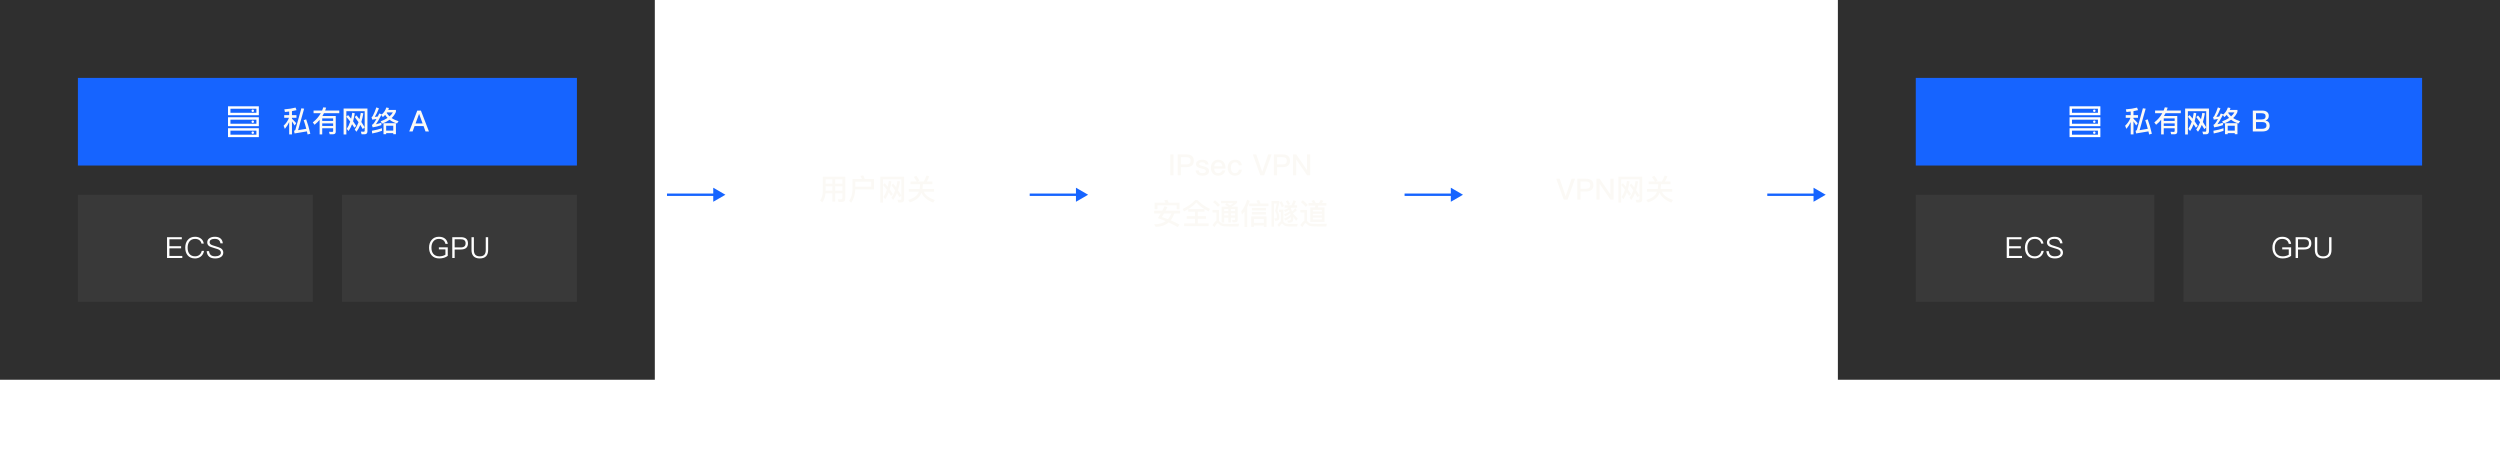
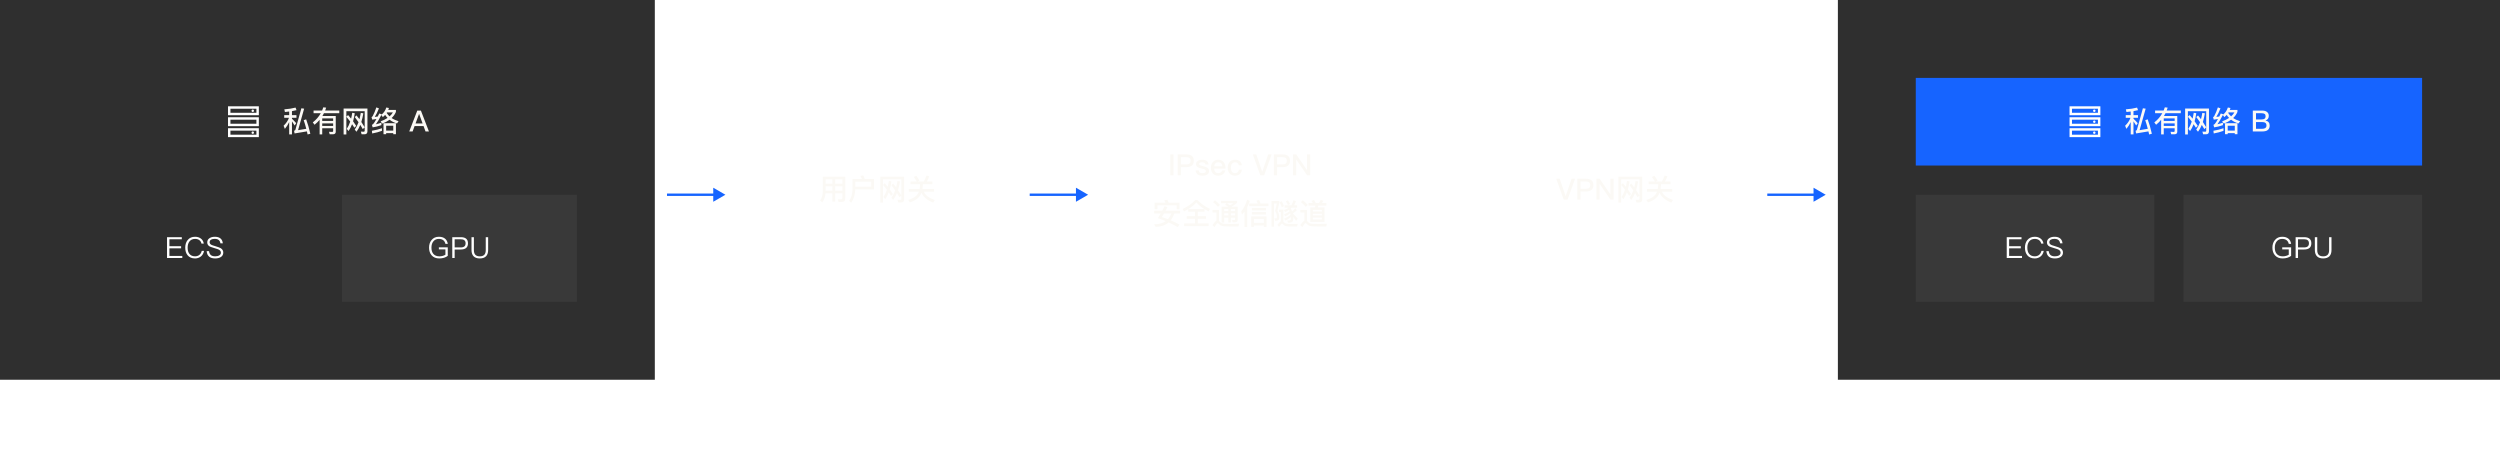
<svg xmlns="http://www.w3.org/2000/svg" width="1027" height="190" viewBox="0 0 1027 190" fill="none">
  <rect width="269" height="156" fill="#2F2F2F" />
  <g filter="url(#filter0_b_542_1168)">
-     <rect width="205" height="36" transform="translate(32 32)" fill="#1664FF" />
    <path fill-rule="evenodd" clip-rule="evenodd" d="M105.333 44.667H94.667V46.333H105.333V44.667ZM93.667 43.667V47.333H106.333V43.667H93.667Z" fill="white" />
    <path fill-rule="evenodd" clip-rule="evenodd" d="M105.333 53.667H94.667V55.333H105.333V53.667ZM93.667 52.667V56.333H106.333V52.667H93.667Z" fill="white" />
    <circle cx="103.833" cy="45.5" r="0.5" fill="white" />
    <path fill-rule="evenodd" clip-rule="evenodd" d="M105.333 49.167H94.667V50.833H105.333V49.167ZM93.667 48.167V51.833H106.333V48.167H93.667Z" fill="white" />
-     <circle cx="103.833" cy="50" r="0.5" fill="white" />
    <circle cx="103.833" cy="54.5" r="0.5" fill="white" />
    <path d="M125.768 49.02L124.76 49.368C125.156 50.508 125.504 51.684 125.816 52.908C124.868 53.1 123.752 53.28 122.456 53.472L124.94 44.64L123.8 44.484L121.34 53.34C121.292 53.508 121.112 53.64 120.8 53.724L121.016 54.816C122.828 54.552 124.52 54.276 126.08 53.976C126.176 54.384 126.26 54.804 126.356 55.236L127.484 54.948C126.98 52.716 126.416 50.748 125.768 49.02ZM116.756 47.304V48.396H118.712C118.256 49.608 117.512 50.688 116.504 51.648L117.02 52.944C117.74 52.092 118.328 51.156 118.796 50.136V55.2H119.936V49.848C120.248 50.28 120.608 50.856 121.04 51.552L121.688 50.592C121.1 49.92 120.512 49.32 119.936 48.78V48.396H121.784V47.304H119.936V45.648C120.596 45.528 121.22 45.396 121.808 45.252L121.412 44.196C120.068 44.556 118.532 44.796 116.804 44.916L117.044 46.008C117.644 45.96 118.232 45.888 118.796 45.816V47.304H116.756ZM132.368 48.636H136.856V49.692H132.368V48.636ZM136.856 50.688V51.72H132.368V50.688H136.856ZM136.856 52.704V53.796C136.856 54.06 136.7 54.192 136.412 54.192C136.016 54.192 135.596 54.168 135.152 54.132L135.428 55.164H136.772C137.54 55.14 137.924 54.804 137.924 54.144V47.652H132.452C132.68 47.28 132.896 46.896 133.088 46.5H139.376V45.396H133.58C133.724 45.024 133.856 44.628 133.976 44.22L132.812 44.088C132.668 44.52 132.512 44.964 132.332 45.396H128.816V46.5H131.78C130.988 47.916 129.884 49.188 128.492 50.292L129.224 51.252C129.992 50.628 130.676 49.956 131.3 49.224V55.212H132.368V52.704H136.856ZM145.58 52.464L146.336 51.72C145.88 51.024 145.448 50.388 145.04 49.812C145.328 48.816 145.556 47.712 145.736 46.512L144.692 46.332C144.572 47.184 144.416 47.988 144.236 48.744C143.78 48.168 143.372 47.676 142.988 47.268L142.292 47.952C142.844 48.6 143.372 49.26 143.876 49.956C143.492 51.096 143.024 52.092 142.46 52.944L143.192 53.832C143.744 53.04 144.224 52.104 144.632 51.024C144.956 51.48 145.268 51.96 145.58 52.464ZM149.036 53.04L149.804 52.284C149.324 51.492 148.868 50.772 148.436 50.112C148.772 49.044 149.048 47.856 149.264 46.548L148.208 46.368C148.064 47.28 147.884 48.156 147.668 48.972C147.236 48.36 146.828 47.844 146.444 47.412L145.736 48.084C146.264 48.756 146.78 49.464 147.284 50.208C146.864 51.36 146.348 52.368 145.724 53.244L146.444 54.12C147.044 53.328 147.56 52.392 148.004 51.312C148.352 51.864 148.7 52.44 149.036 53.04ZM149.744 55.164C150.536 55.164 150.944 54.756 150.944 53.94V44.58H141.152V55.236H142.28V45.672H149.816V53.688C149.816 53.964 149.66 54.108 149.372 54.108L148.244 54.06L148.544 55.164H149.744ZM156.908 52.68C155.72 53.112 154.34 53.448 152.768 53.712L152.9 54.828C154.412 54.552 155.744 54.192 156.908 53.748V52.68ZM154.604 44.112C154.172 45.432 153.68 46.62 153.104 47.7C152.96 47.904 152.804 48.048 152.624 48.12L152.912 49.152C153.512 49.056 154.088 48.972 154.64 48.888C154.1 49.872 153.644 50.568 153.284 50.976C153.152 51.108 152.984 51.216 152.78 51.3L153.08 52.32C154.208 52.164 155.408 51.864 156.68 51.408V50.388C155.912 50.664 155.156 50.892 154.412 51.06C155.012 50.256 155.756 48.984 156.644 47.256L157.28 48.108C157.616 47.832 157.928 47.532 158.228 47.196C158.504 47.64 158.828 48.06 159.212 48.444C158.42 48.984 157.46 49.452 156.356 49.848L157.052 50.772C158.204 50.328 159.2 49.8 160.04 49.188C160.88 49.848 161.9 50.364 163.088 50.724L163.724 49.788C162.644 49.476 161.696 49.044 160.88 48.492C161.66 47.76 162.248 46.92 162.644 45.984V45.156H159.5C159.596 44.892 159.692 44.628 159.776 44.364L158.696 44.16C158.348 45.324 157.688 46.32 156.704 47.136C156.728 47.076 156.752 47.016 156.788 46.968L155.804 46.608C155.588 47.04 155.384 47.46 155.18 47.868C154.772 47.94 154.364 47.988 153.956 48.036C154.532 47.148 155.108 45.972 155.672 44.52L154.604 44.112ZM158.84 46.38L158.984 46.164H161.408C161.06 46.764 160.604 47.304 160.028 47.808C159.572 47.4 159.176 46.92 158.84 46.38ZM162.644 50.616H157.544V55.14H158.636V54.696H161.552V55.14H162.644V50.616ZM158.636 53.664V51.648H161.552V53.664H158.636ZM171.416 45.432L168.116 54H169.508L170.312 51.792H173.996L174.8 54H176.204L172.904 45.432H171.416ZM170.708 50.712L172.136 46.836H172.184L173.6 50.712H170.708Z" fill="#FBF9F5" />
  </g>
-   <rect width="96.5" height="44" transform="translate(32 80)" fill="white" fill-opacity="0.05" />
  <path d="M68.614 97.432V106H74.89V105.148H69.598V102.004H74.398V101.152H69.598V98.284H74.686V97.432H68.614ZM80.151 97.264C78.831 97.264 77.799 97.708 77.079 98.62C76.419 99.436 76.095 100.48 76.095 101.752C76.095 103.024 76.407 104.056 77.055 104.848C77.763 105.724 78.783 106.168 80.115 106.168C81.027 106.168 81.819 105.904 82.479 105.388C83.187 104.836 83.631 104.056 83.823 103.06H82.875C82.707 103.804 82.359 104.368 81.855 104.752C81.375 105.112 80.799 105.292 80.115 105.292C79.107 105.292 78.351 104.956 77.823 104.296C77.319 103.672 77.079 102.82 77.079 101.752C77.079 100.684 77.331 99.832 77.835 99.184C78.375 98.488 79.143 98.14 80.139 98.14C80.811 98.14 81.375 98.296 81.843 98.62C82.323 98.956 82.635 99.436 82.755 100.06H83.703C83.583 99.208 83.199 98.524 82.551 98.02C81.903 97.516 81.099 97.264 80.151 97.264ZM88.265 97.264C87.377 97.264 86.645 97.456 86.081 97.84C85.445 98.248 85.133 98.836 85.133 99.58C85.133 100.3 85.457 100.852 86.117 101.236C86.393 101.38 87.053 101.62 88.085 101.932C89.045 102.208 89.657 102.412 89.897 102.556C90.461 102.856 90.749 103.276 90.749 103.816C90.749 104.272 90.533 104.632 90.101 104.896C89.669 105.16 89.093 105.292 88.397 105.292C87.629 105.292 87.053 105.124 86.657 104.812C86.225 104.464 85.961 103.912 85.877 103.168H84.905C84.977 104.224 85.349 105.004 86.021 105.52C86.597 105.952 87.389 106.168 88.397 106.168C89.417 106.168 90.221 105.952 90.821 105.532C91.421 105.1 91.721 104.5 91.721 103.756C91.721 102.976 91.361 102.376 90.653 101.944C90.293 101.728 89.549 101.452 88.421 101.116C87.593 100.876 87.065 100.696 86.849 100.576C86.357 100.312 86.117 99.964 86.117 99.532C86.117 99.04 86.321 98.68 86.729 98.44C87.089 98.224 87.581 98.128 88.217 98.128C88.913 98.128 89.453 98.272 89.837 98.584C90.209 98.884 90.449 99.34 90.557 99.964H91.529C91.445 99.064 91.121 98.38 90.545 97.924C89.993 97.48 89.225 97.264 88.265 97.264Z" fill="white" />
  <rect width="96.5" height="44" transform="translate(140.5 80)" fill="white" fill-opacity="0.05" />
  <path d="M180.274 97.264C179.014 97.264 178.018 97.708 177.286 98.608C176.59 99.436 176.254 100.48 176.254 101.752C176.254 103.024 176.602 104.068 177.298 104.872C178.042 105.736 179.098 106.168 180.454 106.168C181.162 106.168 181.822 106.072 182.446 105.88C183.034 105.688 183.538 105.436 183.946 105.1V101.596H180.286V102.448H182.974V104.632C182.674 104.824 182.314 104.992 181.894 105.112C181.462 105.232 181.018 105.304 180.55 105.304C179.434 105.304 178.594 104.968 178.03 104.308C177.502 103.684 177.238 102.832 177.238 101.752C177.238 100.648 177.502 99.772 178.054 99.124C178.606 98.464 179.338 98.14 180.274 98.14C181.03 98.14 181.642 98.32 182.11 98.692C182.554 99.04 182.842 99.532 182.974 100.18H183.958C183.802 99.244 183.43 98.536 182.83 98.044C182.194 97.516 181.342 97.264 180.274 97.264ZM185.791 97.432V106H186.775V102.496H189.283C191.251 102.496 192.247 101.644 192.247 99.952C192.247 98.272 191.263 97.432 189.295 97.432H185.791ZM186.775 98.284H189.235C189.919 98.284 190.423 98.416 190.759 98.704C191.095 98.956 191.263 99.376 191.263 99.952C191.263 100.528 191.095 100.948 190.771 101.224C190.435 101.5 189.931 101.644 189.235 101.644H186.775V98.284ZM193.69 97.432V102.712C193.69 103.828 193.978 104.68 194.554 105.28C195.13 105.868 195.982 106.168 197.11 106.168C198.238 106.168 199.09 105.868 199.678 105.268C200.242 104.68 200.53 103.828 200.53 102.712V97.432H199.546V102.724C199.546 103.564 199.354 104.2 198.982 104.632C198.574 105.076 197.95 105.304 197.11 105.304C196.258 105.304 195.634 105.076 195.238 104.632C194.854 104.2 194.674 103.564 194.674 102.724V97.432H193.69Z" fill="white" />
  <rect width="272" height="156" transform="translate(755)" fill="#2F2F2F" />
  <g filter="url(#filter1_b_542_1168)">
    <rect width="208" height="36" transform="translate(787 32)" fill="#1664FF" />
    <path fill-rule="evenodd" clip-rule="evenodd" d="M861.833 44.667H851.167V46.333H861.833V44.667ZM850.167 43.667V47.333H862.833V43.667H850.167Z" fill="white" />
    <path fill-rule="evenodd" clip-rule="evenodd" d="M861.833 53.667H851.167V55.333H861.833V53.667ZM850.167 52.667V56.333H862.833V52.667H850.167Z" fill="white" />
    <circle cx="860.333" cy="45.5" r="0.5" fill="white" />
    <path fill-rule="evenodd" clip-rule="evenodd" d="M861.833 49.167H851.167V50.833H861.833V49.167ZM850.167 48.167V51.833H862.833V48.167H850.167Z" fill="white" />
    <circle cx="860.333" cy="50" r="0.5" fill="white" />
    <circle cx="860.333" cy="54.5" r="0.5" fill="white" />
    <path d="M882.268 49.02L881.26 49.368C881.656 50.508 882.004 51.684 882.316 52.908C881.368 53.1 880.252 53.28 878.956 53.472L881.44 44.64L880.3 44.484L877.84 53.34C877.792 53.508 877.612 53.64 877.3 53.724L877.516 54.816C879.328 54.552 881.02 54.276 882.58 53.976C882.676 54.384 882.76 54.804 882.856 55.236L883.984 54.948C883.48 52.716 882.916 50.748 882.268 49.02ZM873.256 47.304V48.396H875.212C874.756 49.608 874.012 50.688 873.004 51.648L873.52 52.944C874.24 52.092 874.828 51.156 875.296 50.136V55.2H876.436V49.848C876.748 50.28 877.108 50.856 877.54 51.552L878.188 50.592C877.6 49.92 877.012 49.32 876.436 48.78V48.396H878.284V47.304H876.436V45.648C877.096 45.528 877.72 45.396 878.308 45.252L877.912 44.196C876.568 44.556 875.032 44.796 873.304 44.916L873.544 46.008C874.144 45.96 874.732 45.888 875.296 45.816V47.304H873.256ZM888.868 48.636H893.356V49.692H888.868V48.636ZM893.356 50.688V51.72H888.868V50.688H893.356ZM893.356 52.704V53.796C893.356 54.06 893.2 54.192 892.912 54.192C892.516 54.192 892.096 54.168 891.652 54.132L891.928 55.164H893.272C894.04 55.14 894.424 54.804 894.424 54.144V47.652H888.952C889.18 47.28 889.396 46.896 889.588 46.5H895.876V45.396H890.08C890.224 45.024 890.356 44.628 890.476 44.22L889.312 44.088C889.168 44.52 889.012 44.964 888.832 45.396H885.316V46.5H888.28C887.488 47.916 886.384 49.188 884.992 50.292L885.724 51.252C886.492 50.628 887.176 49.956 887.8 49.224V55.212H888.868V52.704H893.356ZM902.08 52.464L902.836 51.72C902.38 51.024 901.948 50.388 901.54 49.812C901.828 48.816 902.056 47.712 902.236 46.512L901.192 46.332C901.072 47.184 900.916 47.988 900.736 48.744C900.28 48.168 899.872 47.676 899.488 47.268L898.792 47.952C899.344 48.6 899.872 49.26 900.376 49.956C899.992 51.096 899.524 52.092 898.96 52.944L899.692 53.832C900.244 53.04 900.724 52.104 901.132 51.024C901.456 51.48 901.768 51.96 902.08 52.464ZM905.536 53.04L906.304 52.284C905.824 51.492 905.368 50.772 904.936 50.112C905.272 49.044 905.548 47.856 905.764 46.548L904.708 46.368C904.564 47.28 904.384 48.156 904.168 48.972C903.736 48.36 903.328 47.844 902.944 47.412L902.236 48.084C902.764 48.756 903.28 49.464 903.784 50.208C903.364 51.36 902.848 52.368 902.224 53.244L902.944 54.12C903.544 53.328 904.06 52.392 904.504 51.312C904.852 51.864 905.2 52.44 905.536 53.04ZM906.244 55.164C907.036 55.164 907.444 54.756 907.444 53.94V44.58H897.652V55.236H898.78V45.672H906.316V53.688C906.316 53.964 906.16 54.108 905.872 54.108L904.744 54.06L905.044 55.164H906.244ZM913.408 52.68C912.22 53.112 910.84 53.448 909.268 53.712L909.4 54.828C910.912 54.552 912.244 54.192 913.408 53.748V52.68ZM911.104 44.112C910.672 45.432 910.18 46.62 909.604 47.7C909.46 47.904 909.304 48.048 909.124 48.12L909.412 49.152C910.012 49.056 910.588 48.972 911.14 48.888C910.6 49.872 910.144 50.568 909.784 50.976C909.652 51.108 909.484 51.216 909.28 51.3L909.58 52.32C910.708 52.164 911.908 51.864 913.18 51.408V50.388C912.412 50.664 911.656 50.892 910.912 51.06C911.512 50.256 912.256 48.984 913.144 47.256L913.78 48.108C914.116 47.832 914.428 47.532 914.728 47.196C915.004 47.64 915.328 48.06 915.712 48.444C914.92 48.984 913.96 49.452 912.856 49.848L913.552 50.772C914.704 50.328 915.7 49.8 916.54 49.188C917.38 49.848 918.4 50.364 919.588 50.724L920.224 49.788C919.144 49.476 918.196 49.044 917.38 48.492C918.16 47.76 918.748 46.92 919.144 45.984V45.156H916C916.096 44.892 916.192 44.628 916.276 44.364L915.196 44.16C914.848 45.324 914.188 46.32 913.204 47.136C913.228 47.076 913.252 47.016 913.288 46.968L912.304 46.608C912.088 47.04 911.884 47.46 911.68 47.868C911.272 47.94 910.864 47.988 910.456 48.036C911.032 47.148 911.608 45.972 912.172 44.52L911.104 44.112ZM915.34 46.38L915.484 46.164H917.908C917.56 46.764 917.104 47.304 916.528 47.808C916.072 47.4 915.676 46.92 915.34 46.38ZM919.144 50.616H914.044V55.14H915.136V54.696H918.052V55.14H919.144V50.616ZM915.136 53.664V51.648H918.052V53.664H915.136ZM925.456 45.432V54H929.368C930.28 54 930.988 53.832 931.492 53.496C932.08 53.088 932.38 52.464 932.38 51.6C932.38 51.024 932.236 50.556 931.948 50.208C931.66 49.86 931.228 49.632 930.664 49.524C931.096 49.368 931.42 49.128 931.66 48.816C931.9 48.48 932.02 48.072 932.02 47.592C932.02 46.932 931.792 46.416 931.336 46.032C930.856 45.624 930.208 45.432 929.368 45.432H925.456ZM926.764 46.512H929.044C929.62 46.512 930.052 46.608 930.316 46.812C930.58 47.004 930.712 47.316 930.712 47.748C930.712 48.204 930.58 48.54 930.316 48.756C930.052 48.96 929.62 49.068 929.02 49.068H926.764V46.512ZM926.764 50.136H929.224C929.848 50.136 930.316 50.244 930.616 50.472C930.916 50.7 931.072 51.072 931.072 51.576C931.072 52.068 930.868 52.428 930.484 52.656C930.172 52.824 929.74 52.92 929.188 52.92H926.764V50.136Z" fill="#FBF9F5" />
  </g>
  <rect width="98" height="44" transform="translate(787 80)" fill="white" fill-opacity="0.05" />
  <path d="M824.364 97.432V106H830.64V105.148H825.348V102.004H830.148V101.152H825.348V98.284H830.436V97.432H824.364ZM835.901 97.264C834.581 97.264 833.549 97.708 832.829 98.62C832.169 99.436 831.845 100.48 831.845 101.752C831.845 103.024 832.157 104.056 832.805 104.848C833.513 105.724 834.533 106.168 835.865 106.168C836.777 106.168 837.569 105.904 838.229 105.388C838.937 104.836 839.381 104.056 839.573 103.06H838.625C838.457 103.804 838.109 104.368 837.605 104.752C837.125 105.112 836.549 105.292 835.865 105.292C834.857 105.292 834.101 104.956 833.573 104.296C833.069 103.672 832.829 102.82 832.829 101.752C832.829 100.684 833.081 99.832 833.585 99.184C834.125 98.488 834.893 98.14 835.889 98.14C836.561 98.14 837.125 98.296 837.593 98.62C838.073 98.956 838.385 99.436 838.505 100.06H839.453C839.333 99.208 838.949 98.524 838.301 98.02C837.653 97.516 836.849 97.264 835.901 97.264ZM844.015 97.264C843.127 97.264 842.395 97.456 841.831 97.84C841.195 98.248 840.883 98.836 840.883 99.58C840.883 100.3 841.207 100.852 841.867 101.236C842.143 101.38 842.803 101.62 843.835 101.932C844.795 102.208 845.407 102.412 845.647 102.556C846.211 102.856 846.499 103.276 846.499 103.816C846.499 104.272 846.283 104.632 845.851 104.896C845.419 105.16 844.843 105.292 844.147 105.292C843.379 105.292 842.803 105.124 842.407 104.812C841.975 104.464 841.711 103.912 841.627 103.168H840.655C840.727 104.224 841.099 105.004 841.771 105.52C842.347 105.952 843.139 106.168 844.147 106.168C845.167 106.168 845.971 105.952 846.571 105.532C847.171 105.1 847.471 104.5 847.471 103.756C847.471 102.976 847.111 102.376 846.403 101.944C846.043 101.728 845.299 101.452 844.171 101.116C843.343 100.876 842.815 100.696 842.599 100.576C842.107 100.312 841.867 99.964 841.867 99.532C841.867 99.04 842.071 98.68 842.479 98.44C842.839 98.224 843.331 98.128 843.967 98.128C844.663 98.128 845.203 98.272 845.587 98.584C845.959 98.884 846.199 99.34 846.307 99.964H847.279C847.195 99.064 846.871 98.38 846.295 97.924C845.743 97.48 844.975 97.264 844.015 97.264Z" fill="white" />
  <rect width="98" height="44" transform="translate(897 80)" fill="white" fill-opacity="0.05" />
  <path d="M937.524 97.264C936.264 97.264 935.268 97.708 934.536 98.608C933.84 99.436 933.504 100.48 933.504 101.752C933.504 103.024 933.852 104.068 934.548 104.872C935.292 105.736 936.348 106.168 937.704 106.168C938.412 106.168 939.072 106.072 939.696 105.88C940.284 105.688 940.788 105.436 941.196 105.1V101.596H937.536V102.448H940.224V104.632C939.924 104.824 939.564 104.992 939.144 105.112C938.712 105.232 938.268 105.304 937.8 105.304C936.684 105.304 935.844 104.968 935.28 104.308C934.752 103.684 934.488 102.832 934.488 101.752C934.488 100.648 934.752 99.772 935.304 99.124C935.856 98.464 936.588 98.14 937.524 98.14C938.28 98.14 938.892 98.32 939.36 98.692C939.804 99.04 940.092 99.532 940.224 100.18H941.208C941.052 99.244 940.68 98.536 940.08 98.044C939.444 97.516 938.592 97.264 937.524 97.264ZM943.041 97.432V106H944.025V102.496H946.533C948.501 102.496 949.497 101.644 949.497 99.952C949.497 98.272 948.513 97.432 946.545 97.432H943.041ZM944.025 98.284H946.485C947.169 98.284 947.673 98.416 948.009 98.704C948.345 98.956 948.513 99.376 948.513 99.952C948.513 100.528 948.345 100.948 948.021 101.224C947.685 101.5 947.181 101.644 946.485 101.644H944.025V98.284ZM950.94 97.432V102.712C950.94 103.828 951.228 104.68 951.804 105.28C952.38 105.868 953.232 106.168 954.36 106.168C955.488 106.168 956.34 105.868 956.928 105.268C957.492 104.68 957.78 103.828 957.78 102.712V97.432H956.796V102.724C956.796 103.564 956.604 104.2 956.232 104.632C955.824 105.076 955.2 105.304 954.36 105.304C953.508 105.304 952.884 105.076 952.488 104.632C952.104 104.2 951.924 103.564 951.924 102.724V97.432H950.94Z" fill="white" />
  <g filter="url(#filter2_b_542_1168)">
    <rect width="115" height="64" transform="translate(452 46)" fill="white" fill-opacity="0.05" />
    <path d="M480.772 63.432V72H482.068V63.432H480.772ZM483.795 63.432V72H485.103V68.664H487.323C489.375 68.664 490.407 67.788 490.407 66.036C490.407 64.296 489.387 63.432 487.347 63.432H483.795ZM485.103 64.548H487.239C487.875 64.548 488.343 64.668 488.643 64.908C488.943 65.124 489.099 65.508 489.099 66.036C489.099 66.564 488.943 66.948 488.655 67.188C488.355 67.428 487.887 67.548 487.239 67.548H485.103V64.548ZM493.843 65.628C493.099 65.628 492.487 65.784 492.019 66.108C491.551 66.42 491.323 66.864 491.323 67.428C491.323 67.956 491.563 68.376 492.043 68.676C492.331 68.868 492.847 69.048 493.579 69.216C494.215 69.36 494.635 69.48 494.827 69.576C495.187 69.744 495.379 69.984 495.379 70.284C495.379 70.836 494.875 71.124 493.891 71.124C493.411 71.124 493.075 71.04 492.859 70.884C492.643 70.716 492.487 70.416 492.415 69.996H491.167C491.311 71.436 492.223 72.168 493.927 72.168C495.763 72.168 496.687 71.508 496.687 70.2C496.687 69.648 496.435 69.216 495.943 68.904C495.607 68.688 495.079 68.484 494.371 68.316C493.747 68.16 493.339 68.04 493.123 67.944C492.787 67.788 492.619 67.608 492.619 67.392C492.619 67.152 492.727 66.96 492.955 66.84C493.147 66.72 493.435 66.672 493.819 66.672C494.251 66.672 494.587 66.744 494.803 66.888C495.007 67.02 495.151 67.248 495.247 67.584H496.483C496.339 66.276 495.451 65.628 493.843 65.628ZM500.414 65.628C499.502 65.628 498.77 65.94 498.242 66.576C497.69 67.2 497.426 67.968 497.426 68.892C497.426 69.912 497.714 70.716 498.29 71.316C498.818 71.88 499.55 72.168 500.462 72.168C501.29 72.168 501.974 71.928 502.514 71.46C502.946 71.076 503.222 70.584 503.366 70.008H502.094C501.926 70.368 501.746 70.644 501.53 70.812C501.254 71.016 500.894 71.124 500.45 71.124C499.946 71.124 499.55 70.956 499.262 70.644C498.974 70.32 498.818 69.852 498.77 69.252H503.474C503.462 68.148 503.21 67.284 502.73 66.66C502.202 65.964 501.422 65.628 500.414 65.628ZM500.45 66.672C501.458 66.672 502.022 67.212 502.142 68.292H498.794C498.866 67.764 499.046 67.368 499.31 67.092C499.598 66.804 499.97 66.672 500.45 66.672ZM507.343 65.628C506.383 65.628 505.639 65.952 505.099 66.6C504.595 67.2 504.343 67.968 504.343 68.904C504.343 69.864 504.595 70.632 505.111 71.232C505.639 71.856 506.371 72.168 507.319 72.168C508.111 72.168 508.759 71.964 509.239 71.568C509.719 71.16 510.043 70.536 510.187 69.708H508.927C508.807 70.644 508.279 71.124 507.331 71.124C506.779 71.124 506.371 70.92 506.095 70.536C505.795 70.14 505.651 69.588 505.651 68.892C505.651 68.196 505.795 67.644 506.107 67.26C506.407 66.864 506.815 66.672 507.343 66.672C507.775 66.672 508.123 66.768 508.387 66.972C508.651 67.164 508.819 67.476 508.903 67.896H510.163C510.043 67.128 509.731 66.552 509.251 66.168C508.771 65.808 508.135 65.628 507.343 65.628ZM514.659 63.432L517.731 72H519.315L522.387 63.432H520.971L518.547 70.536H518.511L516.075 63.432H514.659ZM523.314 63.432V72H524.622V68.664H526.842C528.894 68.664 529.926 67.788 529.926 66.036C529.926 64.296 528.906 63.432 526.866 63.432H523.314ZM524.622 64.548H526.758C527.394 64.548 527.862 64.668 528.162 64.908C528.462 65.124 528.618 65.508 528.618 66.036C528.618 66.564 528.462 66.948 528.174 67.188C527.874 67.428 527.406 67.548 526.758 67.548H524.622V64.548ZM531.166 63.432V72H532.474V65.556H532.522L536.95 72H538.222V63.432H536.914V69.804H536.866L532.486 63.432H531.166ZM484.552 83.252H480.064C479.896 82.82 479.728 82.424 479.56 82.064L478.276 82.28C478.468 82.58 478.636 82.904 478.792 83.252H474.316V85.952H475.468V84.356H483.4V85.964H484.552V83.252ZM474.124 86.576V87.68H476.836C476.464 88.328 476.08 88.976 475.672 89.636C476.74 89.972 477.82 90.38 478.9 90.836C477.676 91.7 476.08 92.144 474.112 92.156L474.772 93.212C476.956 93.152 478.732 92.528 480.088 91.352C481.312 91.916 482.548 92.564 483.784 93.284L484.564 92.276C483.316 91.604 482.104 91.004 480.916 90.5C481.468 89.804 481.984 88.856 482.464 87.68H484.78V86.576H478.792C479.044 86.096 479.308 85.592 479.596 85.064L478.42 84.716C478.108 85.34 477.784 85.952 477.448 86.576H474.124ZM478.18 87.68H481.216C480.844 88.592 480.364 89.384 479.788 90.032C478.936 89.696 478.096 89.42 477.28 89.18C477.556 88.736 477.856 88.232 478.18 87.68ZM491.056 82.148C489.664 83.624 487.924 84.86 485.836 85.856L486.388 86.852C486.988 86.552 487.564 86.24 488.116 85.904V86.984H490.888V88.784H487.504V89.888H490.888V91.784H486.436V92.9H496.504V91.784H492.04V89.888H495.412V88.784H492.04V86.984H494.812V85.904C495.34 86.24 495.892 86.54 496.492 86.828L497.056 85.808C495.1 84.92 493.372 83.696 491.872 82.148H491.056ZM488.14 85.892C489.436 85.088 490.552 84.188 491.464 83.18C492.424 84.212 493.54 85.124 494.788 85.892H488.14ZM499.108 82.28L498.328 83.024C499.204 83.72 499.876 84.368 500.356 84.968L501.16 84.176C500.608 83.552 499.924 82.916 499.108 82.28ZM506.008 93.032H508.744L509.02 91.904C508.696 91.928 508.228 91.952 507.628 91.964C507.028 91.976 506.428 91.988 505.84 91.988C504.904 91.988 504.1 91.976 503.416 91.964C502.708 91.94 502.18 91.832 501.82 91.664C501.52 91.508 501.232 91.268 500.956 90.944C500.896 90.872 500.836 90.812 500.776 90.764V86.228H498.1V87.284H499.708V90.68C499.228 90.92 498.688 91.532 498.088 92.504L498.928 93.284C499.54 92.204 499.972 91.664 500.224 91.664C500.368 91.664 500.512 91.76 500.68 91.964C501.04 92.372 501.46 92.66 501.94 92.804C502.444 92.924 503.08 92.996 503.86 93.008C504.628 93.02 505.348 93.032 506.008 93.032ZM503.932 83.468L503.26 84.116C503.752 84.38 504.196 84.656 504.592 84.92H501.832V91.4H502.912V89.408H504.604V91.376H505.648V89.408H507.376V90.02C507.376 90.284 507.232 90.416 506.968 90.416L506.116 90.368L506.356 91.316H507.28C508.06 91.316 508.456 90.956 508.456 90.248V84.92H506.044C506.02 84.896 505.996 84.884 505.972 84.86C506.764 84.428 507.508 83.924 508.204 83.324V82.52H501.616V83.468H503.932ZM505.276 84.32C504.88 84.032 504.448 83.756 503.992 83.468H506.68C506.248 83.78 505.78 84.068 505.276 84.32ZM502.912 87.644H504.604V88.484H502.912V87.644ZM505.648 87.644H507.376V88.484H505.648V87.644ZM507.376 86.708H505.648V85.868H507.376V86.708ZM504.604 86.708H502.912V85.868H504.604V86.708ZM511.228 86.912V93.26H512.344V85.124C512.776 84.296 513.124 83.432 513.4 82.544L512.332 82.04C511.792 83.888 510.964 85.52 509.86 86.912L510.232 88.136C510.592 87.728 510.916 87.32 511.228 86.912ZM513.184 83.612V84.68H521.068V83.612H517.828C517.696 83.156 517.504 82.664 517.252 82.124L516.16 82.424C516.364 82.808 516.544 83.204 516.7 83.612H513.184ZM514.276 85.412V86.432H520.048V85.412H514.276ZM514.276 87.104V88.136H520.048V87.104H514.276ZM520.3 88.892H514.012V93.236H515.116V92.612H519.196V93.236H520.3V88.892ZM515.116 91.544V89.948H519.196V91.544H515.116ZM527.728 84.32V85.328H529.396C528.904 85.688 528.256 86.012 527.44 86.276L527.956 87.116C528.556 86.852 529.096 86.54 529.552 86.204C529.624 86.372 529.696 86.564 529.768 86.768C529.12 87.32 528.34 87.752 527.452 88.076L527.98 88.844C528.724 88.556 529.396 88.136 530.008 87.596C530.056 87.8 530.092 88.016 530.14 88.232C529.396 88.904 528.508 89.432 527.464 89.816L528.016 90.62C528.832 90.272 529.564 89.792 530.236 89.192C530.248 89.36 530.26 89.552 530.26 89.744C530.26 90.056 530.2 90.272 530.104 90.392C529.996 90.488 529.864 90.548 529.696 90.56C529.456 90.56 529.168 90.572 528.808 90.572L529.132 91.496C529.384 91.496 529.612 91.484 529.816 91.472C530.356 91.424 530.728 91.292 530.932 91.076C531.16 90.824 531.28 90.38 531.28 89.744L531.244 89.096C531.592 89.528 532 90.068 532.468 90.74L533.104 89.792C532.42 89.012 531.748 88.304 531.088 87.68C531.76 87.248 532.324 86.804 532.756 86.36L532.12 85.532C531.748 85.988 531.304 86.42 530.776 86.828C530.632 86.396 530.452 85.988 530.236 85.604L530.476 85.328H532.852V84.32H531.604C531.892 83.816 532.156 83.24 532.396 82.616L531.376 82.268C531.136 82.988 530.848 83.672 530.524 84.32H527.728ZM526.54 82.664L525.652 83.06C525.988 83.66 526.3 84.344 526.564 85.136L527.464 84.668C527.2 83.936 526.888 83.264 526.54 82.664ZM529.084 82.28L528.208 82.7C528.532 83.156 528.832 83.66 529.108 84.224L529.972 83.792C529.684 83.24 529.396 82.736 529.084 82.28ZM522.34 82.568V93.128H523.372V83.576H524.524C524.356 84.488 524.116 85.496 523.804 86.612C524.308 87.536 524.572 88.364 524.572 89.108C524.572 89.324 524.548 89.468 524.5 89.564C524.452 89.648 524.38 89.696 524.26 89.72C524.056 89.72 523.804 89.696 523.504 89.66L523.84 90.716C524.524 90.704 525.004 90.548 525.292 90.26C525.484 90.032 525.58 89.648 525.58 89.108C525.532 88.364 525.256 87.488 524.764 86.48C525.064 85.424 525.316 84.404 525.52 83.42V82.568H522.34ZM530.428 92C530.008 92 529.588 91.988 529.168 91.976C528.736 91.952 528.352 91.868 528.028 91.736C527.692 91.568 527.428 91.352 527.224 91.088V86.108H525.4V87.116H526.18V90.896C525.784 91.124 525.316 91.616 524.776 92.372L525.424 93.236C526.036 92.312 526.444 91.856 526.66 91.856C526.756 91.856 526.888 91.928 527.032 92.096C527.284 92.42 527.596 92.66 527.98 92.804C528.388 92.936 528.832 93.008 529.324 93.02C529.66 93.032 529.996 93.044 530.332 93.044H532.828L533.116 91.976C532.264 91.988 531.364 92 530.428 92ZM537.544 83.396V84.464H540.376C540.316 84.704 540.244 84.956 540.148 85.196H538.252V91.16H544.108V85.196H541.36C541.456 84.956 541.528 84.716 541.6 84.464H544.876V83.396H543.076C543.28 83.12 543.472 82.82 543.664 82.496L542.56 82.112C542.344 82.556 542.104 82.988 541.816 83.396H540.496C540.28 82.916 540.04 82.484 539.788 82.124L538.72 82.52C538.936 82.784 539.128 83.084 539.296 83.396H537.544ZM543.028 90.152H539.32V89.396H543.028V90.152ZM539.32 88.496V87.824H543.028V88.496H539.32ZM539.32 86.912V86.204H543.028V86.912H539.32ZM535.18 82.28L534.4 83.024C535.276 83.72 535.948 84.368 536.428 84.968L537.232 84.176C536.68 83.552 535.996 82.916 535.18 82.28ZM542.068 93.032H544.816L545.092 91.904C544.768 91.928 544.3 91.952 543.7 91.964C543.088 91.976 542.488 91.988 541.912 91.988C540.976 91.988 540.184 91.976 539.512 91.964C538.816 91.94 538.288 91.832 537.928 91.664C537.64 91.508 537.352 91.268 537.076 90.944C537.016 90.872 536.956 90.824 536.908 90.776V86.228H534.172V87.284H535.84V90.668C535.336 90.92 534.784 91.532 534.16 92.504L535 93.284C535.648 92.204 536.092 91.664 536.344 91.664C536.488 91.664 536.632 91.76 536.8 91.964C537.148 92.372 537.568 92.66 538.048 92.804C538.54 92.924 539.176 92.996 539.944 93.008C540.712 93.02 541.42 93.032 542.068 93.032Z" fill="#FBF9F5" />
  </g>
  <g filter="url(#filter3_b_542_1168)">
    <rect width="115" height="64" transform="translate(303 46)" fill="white" fill-opacity="0.05" />
    <path d="M339.176 76.516H341.936V78.352H339.176V76.516ZM339.116 79.408H341.936V82.828H343.088V79.408H346.064V81.196C346.064 81.664 345.86 81.904 345.476 81.904C345.068 81.904 344.636 81.88 344.168 81.844L344.468 82.96H345.848C346.76 82.96 347.228 82.504 347.228 81.604V72.568H338.024V78.448C338 80.032 337.628 81.34 336.908 82.372L337.784 83.152C338.528 82.168 338.972 80.92 339.116 79.408ZM346.064 78.352H343.088V76.516H346.064V78.352ZM346.064 75.472H343.088V73.672H346.064V75.472ZM341.936 73.672V75.472H339.176V73.672H341.936ZM357.896 74.656V76.696H351.356V74.656H357.896ZM351.344 77.812H359.048V73.54H355.244C355.052 73 354.86 72.508 354.656 72.064L353.432 72.256C353.672 72.652 353.888 73.084 354.08 73.54H350.228V77.464C350.216 79.528 349.748 81.22 348.836 82.528L349.676 83.296C350.72 81.76 351.272 79.924 351.344 77.812ZM366.044 80.464L366.8 79.72C366.344 79.024 365.912 78.388 365.504 77.812C365.792 76.816 366.02 75.712 366.2 74.512L365.156 74.332C365.036 75.184 364.88 75.988 364.7 76.744C364.244 76.168 363.836 75.676 363.452 75.268L362.756 75.952C363.308 76.6 363.836 77.26 364.34 77.956C363.956 79.096 363.488 80.092 362.924 80.944L363.656 81.832C364.208 81.04 364.688 80.104 365.096 79.024C365.42 79.48 365.732 79.96 366.044 80.464ZM369.5 81.04L370.268 80.284C369.788 79.492 369.332 78.772 368.9 78.112C369.236 77.044 369.512 75.856 369.728 74.548L368.672 74.368C368.528 75.28 368.348 76.156 368.132 76.972C367.7 76.36 367.292 75.844 366.908 75.412L366.2 76.084C366.728 76.756 367.244 77.464 367.748 78.208C367.328 79.36 366.812 80.368 366.188 81.244L366.908 82.12C367.508 81.328 368.024 80.392 368.468 79.312C368.816 79.864 369.164 80.44 369.5 81.04ZM370.208 83.164C371 83.164 371.408 82.756 371.408 81.94V72.58H361.616V83.236H362.744V73.672H370.28V81.688C370.28 81.964 370.124 82.108 369.836 82.108L368.708 82.06L369.008 83.164H370.208ZM376.4 72.208L375.356 72.712C375.788 73.252 376.208 73.864 376.604 74.56H374.036V75.664H377.96V76.036C377.936 76.6 377.864 77.128 377.768 77.632H373.352V78.736H377.456C377.3 79.144 377.108 79.528 376.88 79.876C376.22 80.788 374.972 81.544 373.124 82.144L373.748 83.14C375.596 82.564 376.928 81.736 377.744 80.656C378.056 80.224 378.32 79.72 378.536 79.156C379.232 80.848 380.828 82.216 383.348 83.248L384.02 82.168C381.608 81.328 380.108 80.188 379.52 78.736H383.72V77.632H378.944C379.028 77.14 379.088 76.612 379.112 76.036V75.664H383.024V74.56H380.744C381.128 73.924 381.464 73.216 381.728 72.424L380.612 72.124C380.276 73.06 379.892 73.876 379.46 74.56H376.976L377.72 74.188C377.3 73.468 376.856 72.808 376.4 72.208Z" fill="#FBF9F5" />
  </g>
  <g filter="url(#filter4_b_542_1168)">
    <rect width="115" height="64" transform="translate(606 46)" fill="white" fill-opacity="0.05" />
    <path d="M639.301 73.432L642.373 82H643.957L647.029 73.432H645.613L643.189 80.536H643.153L640.717 73.432H639.301ZM647.957 73.432V82H649.265V78.664H651.485C653.537 78.664 654.569 77.788 654.569 76.036C654.569 74.296 653.549 73.432 651.509 73.432H647.957ZM649.265 74.548H651.401C652.037 74.548 652.505 74.668 652.805 74.908C653.105 75.124 653.261 75.508 653.261 76.036C653.261 76.564 653.105 76.948 652.817 77.188C652.517 77.428 652.049 77.548 651.401 77.548H649.265V74.548ZM655.809 73.432V82H657.117V75.556H657.165L661.593 82H662.865V73.432H661.557V79.804H661.509L657.129 73.432H655.809ZM669.267 80.464L670.023 79.72C669.567 79.024 669.135 78.388 668.727 77.812C669.015 76.816 669.243 75.712 669.423 74.512L668.379 74.332C668.259 75.184 668.103 75.988 667.923 76.744C667.467 76.168 667.059 75.676 666.675 75.268L665.979 75.952C666.531 76.6 667.059 77.26 667.563 77.956C667.179 79.096 666.711 80.092 666.147 80.944L666.879 81.832C667.431 81.04 667.911 80.104 668.319 79.024C668.643 79.48 668.955 79.96 669.267 80.464ZM672.723 81.04L673.491 80.284C673.011 79.492 672.555 78.772 672.123 78.112C672.459 77.044 672.735 75.856 672.951 74.548L671.895 74.368C671.751 75.28 671.571 76.156 671.355 76.972C670.923 76.36 670.515 75.844 670.131 75.412L669.423 76.084C669.951 76.756 670.467 77.464 670.971 78.208C670.551 79.36 670.035 80.368 669.411 81.244L670.131 82.12C670.731 81.328 671.247 80.392 671.691 79.312C672.039 79.864 672.387 80.44 672.723 81.04ZM673.431 83.164C674.223 83.164 674.631 82.756 674.631 81.94V72.58H664.839V83.236H665.967V73.672H673.503V81.688C673.503 81.964 673.347 82.108 673.059 82.108L671.931 82.06L672.231 83.164H673.431ZM679.623 72.208L678.579 72.712C679.011 73.252 679.431 73.864 679.827 74.56H677.259V75.664H681.183V76.036C681.159 76.6 681.087 77.128 680.991 77.632H676.575V78.736H680.679C680.523 79.144 680.331 79.528 680.103 79.876C679.443 80.788 678.195 81.544 676.347 82.144L676.971 83.14C678.819 82.564 680.151 81.736 680.967 80.656C681.279 80.224 681.543 79.72 681.759 79.156C682.455 80.848 684.051 82.216 686.571 83.248L687.243 82.168C684.831 81.328 683.331 80.188 682.743 78.736H686.943V77.632H682.167C682.251 77.14 682.311 76.612 682.335 76.036V75.664H686.247V74.56H683.967C684.351 73.924 684.687 73.216 684.951 72.424L683.835 72.124C683.499 73.06 683.115 73.876 682.683 74.56H680.199L680.943 74.188C680.523 73.468 680.079 72.808 679.623 72.208Z" fill="#FBF9F5" />
  </g>
  <path d="M447 80L442 77.113V82.887L447 80ZM423 80.5H442.5V79.5H423V80.5Z" fill="#1664FF" />
  <path d="M298 80L293 77.113V82.887L298 80ZM274 80.5H293.5V79.5H274V80.5Z" fill="#1664FF" />
-   <path d="M601 80L596 77.113V82.887L601 80ZM577 80.5H596.5V79.5H577V80.5Z" fill="#1664FF" />
  <path d="M750 80L745 77.113V82.887L750 80ZM726 80.5H745.5V79.5H726V80.5Z" fill="#1664FF" />
  <defs>
    <filter id="filter0_b_542_1168" x="28" y="28" width="213" height="44" filterUnits="userSpaceOnUse" color-interpolation-filters="sRGB">
      <feFlood flood-opacity="0" result="BackgroundImageFix" />
      <feGaussianBlur in="BackgroundImage" stdDeviation="2" />
      <feComposite in2="SourceAlpha" operator="in" result="effect1_backgroundBlur_542_1168" />
      <feBlend mode="normal" in="SourceGraphic" in2="effect1_backgroundBlur_542_1168" result="shape" />
    </filter>
    <filter id="filter1_b_542_1168" x="783" y="28" width="216" height="44" filterUnits="userSpaceOnUse" color-interpolation-filters="sRGB">
      <feFlood flood-opacity="0" result="BackgroundImageFix" />
      <feGaussianBlur in="BackgroundImage" stdDeviation="2" />
      <feComposite in2="SourceAlpha" operator="in" result="effect1_backgroundBlur_542_1168" />
      <feBlend mode="normal" in="SourceGraphic" in2="effect1_backgroundBlur_542_1168" result="shape" />
    </filter>
    <filter id="filter2_b_542_1168" x="448" y="42" width="123" height="72" filterUnits="userSpaceOnUse" color-interpolation-filters="sRGB">
      <feFlood flood-opacity="0" result="BackgroundImageFix" />
      <feGaussianBlur in="BackgroundImage" stdDeviation="2" />
      <feComposite in2="SourceAlpha" operator="in" result="effect1_backgroundBlur_542_1168" />
      <feBlend mode="normal" in="SourceGraphic" in2="effect1_backgroundBlur_542_1168" result="shape" />
    </filter>
    <filter id="filter3_b_542_1168" x="299" y="42" width="123" height="72" filterUnits="userSpaceOnUse" color-interpolation-filters="sRGB">
      <feFlood flood-opacity="0" result="BackgroundImageFix" />
      <feGaussianBlur in="BackgroundImage" stdDeviation="2" />
      <feComposite in2="SourceAlpha" operator="in" result="effect1_backgroundBlur_542_1168" />
      <feBlend mode="normal" in="SourceGraphic" in2="effect1_backgroundBlur_542_1168" result="shape" />
    </filter>
    <filter id="filter4_b_542_1168" x="602" y="42" width="123" height="72" filterUnits="userSpaceOnUse" color-interpolation-filters="sRGB">
      <feFlood flood-opacity="0" result="BackgroundImageFix" />
      <feGaussianBlur in="BackgroundImage" stdDeviation="2" />
      <feComposite in2="SourceAlpha" operator="in" result="effect1_backgroundBlur_542_1168" />
      <feBlend mode="normal" in="SourceGraphic" in2="effect1_backgroundBlur_542_1168" result="shape" />
    </filter>
  </defs>
</svg>